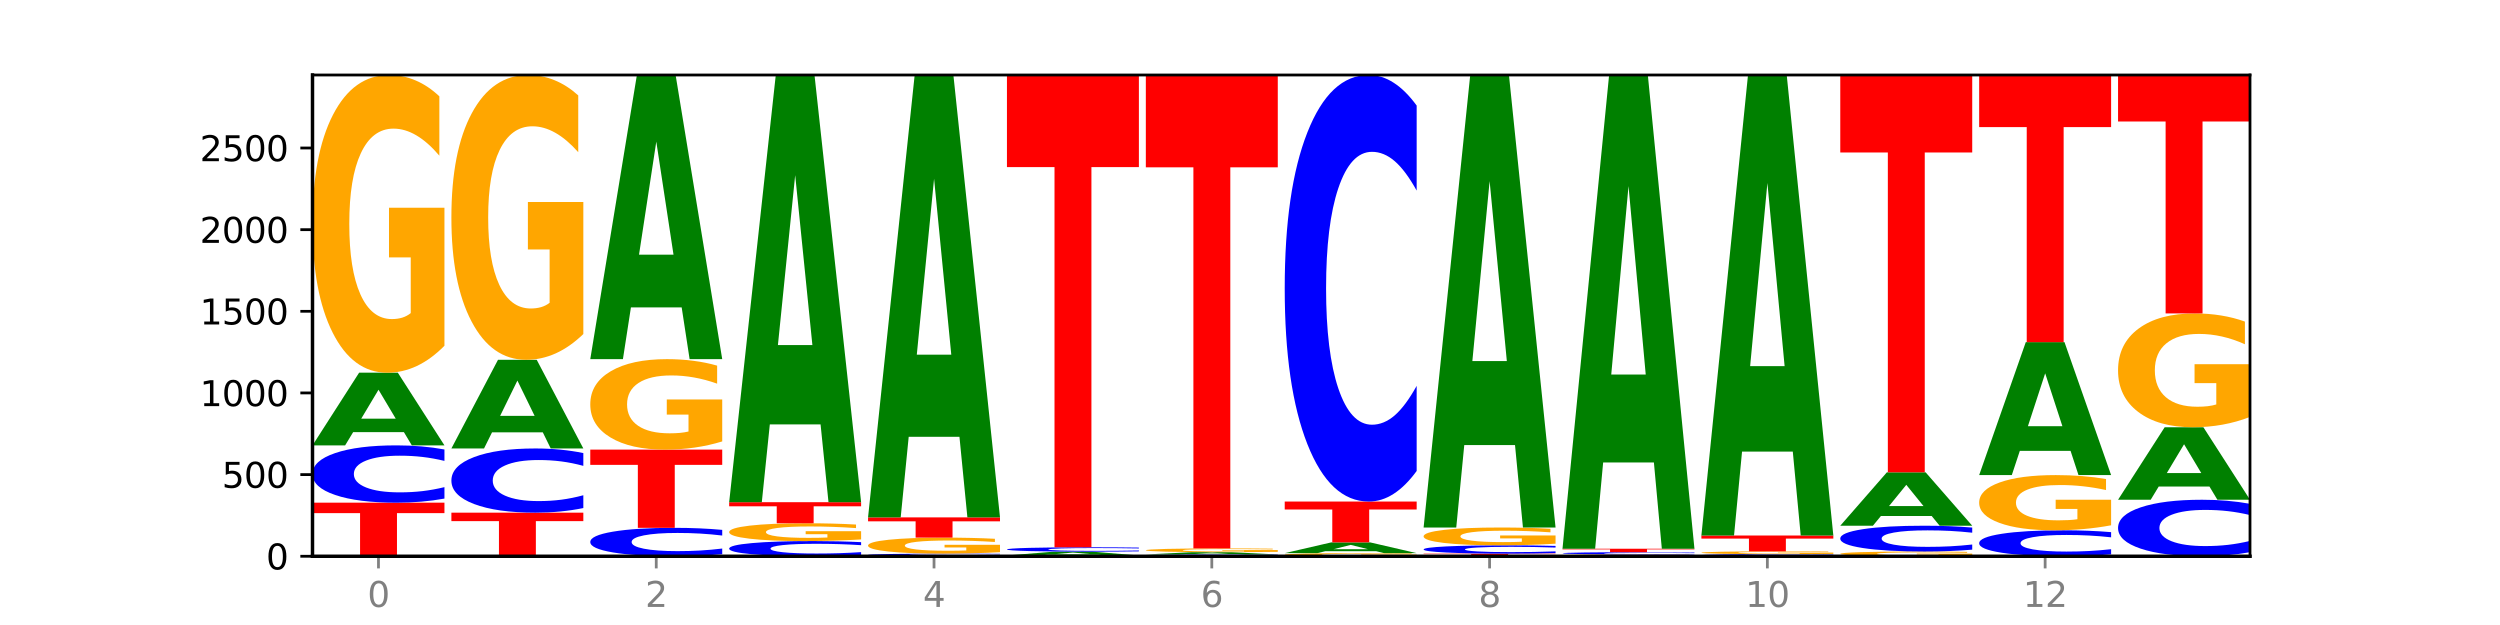
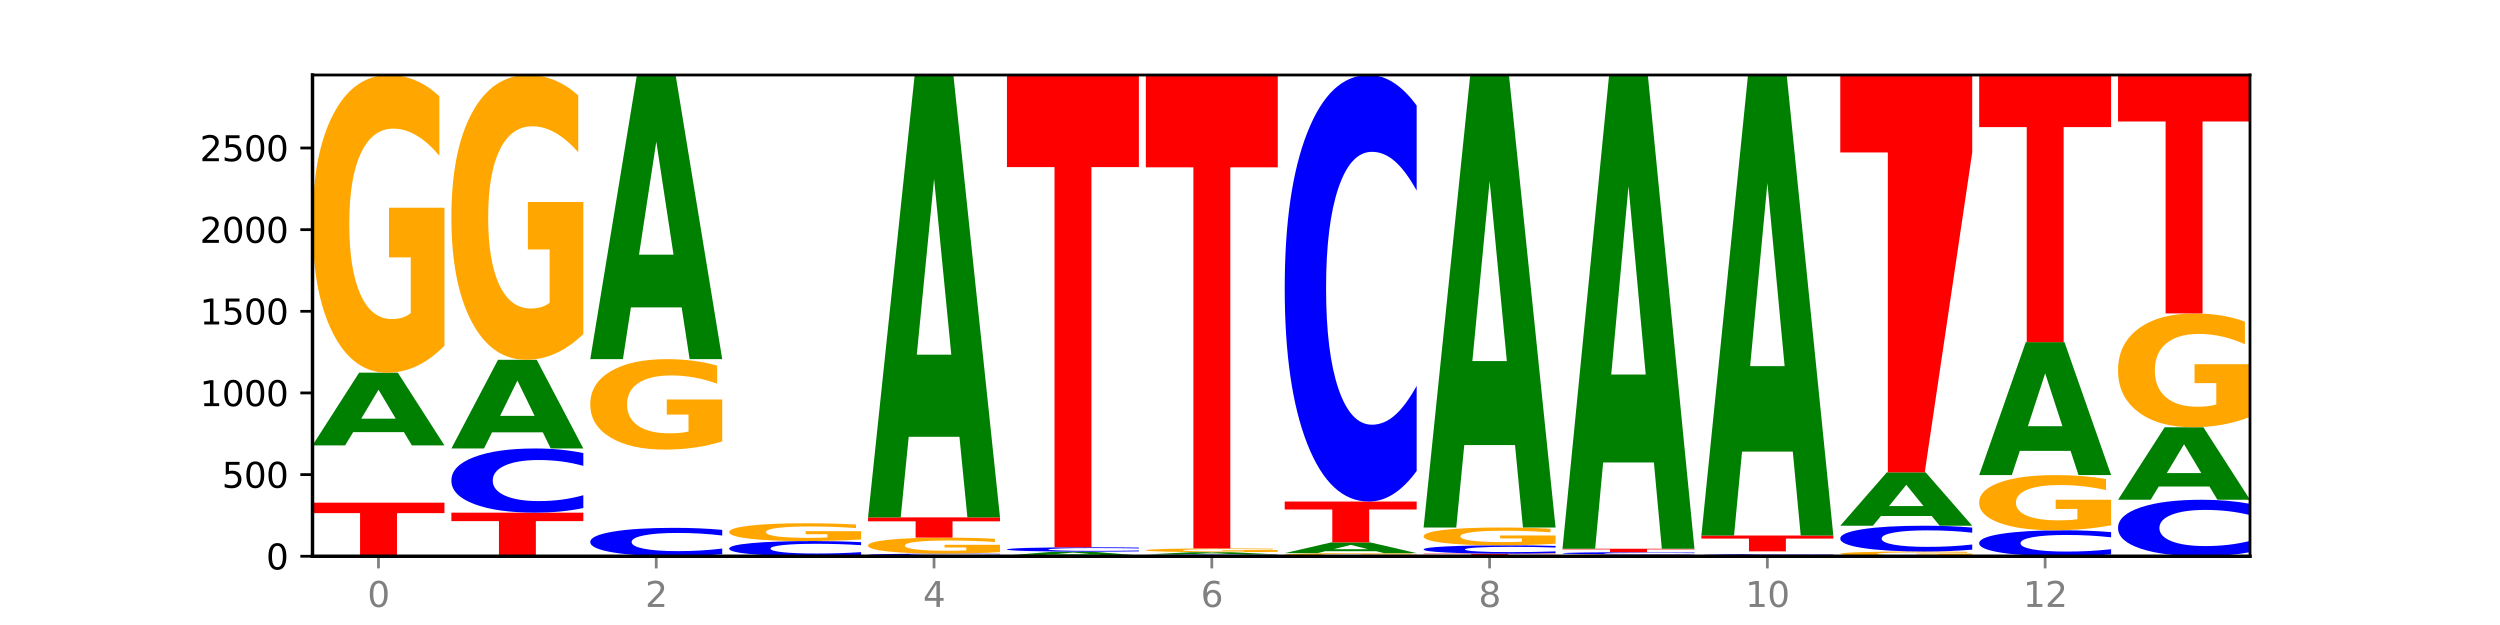
<svg xmlns="http://www.w3.org/2000/svg" xmlns:xlink="http://www.w3.org/1999/xlink" width="720pt" height="180pt" viewBox="0 0 720 180" version="1.1">
  <defs>
    <style type="text/css">*{stroke-linejoin: round; stroke-linecap: butt}</style>
  </defs>
  <g id="figure_1">
    <g id="patch_1">
      <path d="M 0 180  L 720 180  L 720 0  L 0 0  z " style="fill: #ffffff" />
    </g>
    <g id="axes_1">
      <g id="patch_2">
        <path d="M 90 160.2  L 648 160.2  L 648 21.6  L 90 21.6  z " style="fill: #ffffff" />
      </g>
      <g id="line2d_1">
        <path d="M 90 160.2  L 648 160.2  " clip-path="url(#pf0b3574b21)" style="fill: none; stroke: #000000; stroke-width: 0.5; stroke-linecap: square" />
      </g>
      <g id="patch_3">
        <path d="M 90 144.774  L 128 144.774  L 128 147.782  L 114.329 147.782  L 114.329 160.2  L 103.698 160.2  L 103.698 147.782  L 90 147.782  L 90 144.774  z " clip-path="url(#pf0b3574b21)" style="fill: #ff0000" />
      </g>
      <g id="patch_4">
-         <path d="M 128 143.591  Q 124.821 144.177 121.384 144.474  Q 117.947 144.774 114.204 144.774  Q 103.04 144.774 96.52 142.551  Q 90 140.327 90 136.525  Q 90 132.709 96.52 130.489  Q 103.04 128.266 114.204 128.266  Q 117.947 128.266 121.384 128.566  Q 124.821 128.863 128 129.449  L 128 132.74  Q 124.793 131.962 121.681 131.601  Q 118.569 131.24 115.132 131.24  Q 108.966 131.24 105.434 132.648  Q 101.91 134.053 101.91 136.525  Q 101.91 138.987 105.434 140.395  Q 108.966 141.8 115.132 141.8  Q 118.569 141.8 121.681 141.439  Q 124.793 141.074 128 140.297  L 128 143.591  z " clip-path="url(#pf0b3574b21)" style="fill: #0000ff" />
-       </g>
+         </g>
      <g id="patch_5">
        <path d="M 116.323 124.453  L 101.708 124.453  L 99.401 128.266  L 90 128.266  L 103.425 107.337  L 114.575 107.337  L 128 128.266  L 118.607 128.266  L 116.323 124.453  z M 104.039 120.569  L 113.969 120.569  L 109.012 112.244  L 104.039 120.569  z " clip-path="url(#pf0b3574b21)" style="fill: #008000" />
      </g>
      <g id="patch_6">
        <path d="M 128 99.58  Q 124.168 103.459 120.046 105.407  Q 115.924 107.337 111.529 107.337  Q 101.599 107.337 95.8 95.79  Q 90 84.243 90 64.495  Q 90 44.518 95.902 33.059  Q 101.812 21.6 112.091 21.6  Q 116.052 21.6 119.68 23.159  Q 123.316 24.699 126.535 27.746  L 126.535 44.836  Q 123.214 40.922 119.926 38.992  Q 116.639 37.044 113.335 37.044  Q 107.22 37.044 103.907 44.163  Q 100.594 51.265 100.594 64.495  Q 100.594 77.601 103.788 84.756  Q 106.982 91.894 112.858 91.894  Q 114.459 91.894 115.83 91.486  Q 117.201 91.061 118.291 90.176  L 118.291 74.13  L 112.032 74.13  L 112.032 59.837  L 128 59.837  L 128 99.58  z " clip-path="url(#pf0b3574b21)" style="fill: #ffa600" />
      </g>
      <g id="patch_7">
        <path d="M 130 147.643  L 168 147.643  L 168 150.092  L 154.329 150.092  L 154.329 160.2  L 143.698 160.2  L 143.698 150.092  L 130 150.092  L 130 147.643  z " clip-path="url(#pf0b3574b21)" style="fill: #ff0000" />
      </g>
      <g id="patch_8">
        <path d="M 168 146.318  Q 164.821 146.975 161.384 147.307  Q 157.947 147.643 154.204 147.643  Q 143.04 147.643 136.52 145.153  Q 130 142.664 130 138.407  Q 130 134.135 136.52 131.649  Q 143.04 129.16 154.204 129.16  Q 157.947 129.16 161.384 129.496  Q 164.821 129.828 168 130.484  L 168 134.169  Q 164.793 133.298 161.681 132.894  Q 158.569 132.489 155.132 132.489  Q 148.966 132.489 145.434 134.066  Q 141.91 135.639 141.91 138.407  Q 141.91 141.164 145.434 142.74  Q 148.966 144.313 155.132 144.313  Q 158.569 144.313 161.681 143.909  Q 164.793 143.5 168 142.63  L 168 146.318  z " clip-path="url(#pf0b3574b21)" style="fill: #0000ff" />
      </g>
      <g id="patch_9">
        <path d="M 156.323 124.507  L 141.708 124.507  L 139.401 129.16  L 130 129.16  L 143.425 103.622  L 154.575 103.622  L 168 129.16  L 158.607 129.16  L 156.323 124.507  z M 144.039 119.768  L 153.969 119.768  L 149.012 109.609  L 144.039 119.768  z " clip-path="url(#pf0b3574b21)" style="fill: #008000" />
      </g>
      <g id="patch_10">
        <path d="M 168 96.201  Q 164.168 99.911 160.046 101.775  Q 155.924 103.622 151.529 103.622  Q 141.599 103.622 135.8 92.575  Q 130 81.528 130 62.636  Q 130 43.524 135.902 32.562  Q 141.812 21.6 152.091 21.6  Q 156.052 21.6 159.68 23.091  Q 163.316 24.565 166.535 27.479  L 166.535 43.829  Q 163.214 40.085 159.926 38.238  Q 156.639 36.374 153.335 36.374  Q 147.22 36.374 143.907 43.186  Q 140.594 49.98 140.594 62.636  Q 140.594 75.174 143.788 82.019  Q 146.982 88.847 152.858 88.847  Q 154.459 88.847 155.83 88.458  Q 157.201 88.051 158.291 87.204  L 158.291 71.853  L 152.032 71.853  L 152.032 58.18  L 168 58.18  L 168 96.201  z " clip-path="url(#pf0b3574b21)" style="fill: #ffa600" />
      </g>
      <g id="patch_11">
        <path d="M 208 159.613  Q 204.821 159.904 201.384 160.051  Q 197.947 160.2 194.204 160.2  Q 183.04 160.2 176.52 159.098  Q 170 157.996 170 156.111  Q 170 154.219 176.52 153.119  Q 183.04 152.017 194.204 152.017  Q 197.947 152.017 201.384 152.165  Q 204.821 152.312 208 152.603  L 208 154.234  Q 204.793 153.849 201.681 153.67  Q 198.569 153.491 195.132 153.491  Q 188.966 153.491 185.434 154.189  Q 181.91 154.885 181.91 156.111  Q 181.91 157.331 185.434 158.029  Q 188.966 158.726 195.132 158.726  Q 198.569 158.726 201.681 158.547  Q 204.793 158.366 208 157.98  L 208 159.613  z " clip-path="url(#pf0b3574b21)" style="fill: #0000ff" />
      </g>
      <g id="patch_12">
-         <path d="M 170 129.489  L 208 129.489  L 208 133.882  L 194.329 133.882  L 194.329 152.017  L 183.698 152.017  L 183.698 133.882  L 170 133.882  L 170 129.489  z " clip-path="url(#pf0b3574b21)" style="fill: #ff0000" />
-       </g>
+         </g>
      <g id="patch_13">
        <path d="M 208 127.131  Q 204.168 128.31 200.046 128.902  Q 195.924 129.489 191.529 129.489  Q 181.599 129.489 175.8 125.98  Q 170 122.47 170 116.469  Q 170 110.398 175.902 106.916  Q 181.812 103.434 192.091 103.434  Q 196.052 103.434 199.68 103.907  Q 203.316 104.376 206.535 105.301  L 206.535 110.495  Q 203.214 109.306 199.926 108.719  Q 196.639 108.127 193.335 108.127  Q 187.22 108.127 183.907 110.291  Q 180.594 112.449 180.594 116.469  Q 180.594 120.452 183.788 122.627  Q 186.982 124.796 192.858 124.796  Q 194.459 124.796 195.83 124.672  Q 197.201 124.543 198.291 124.274  L 198.291 119.397  L 192.032 119.397  L 192.032 115.054  L 208 115.054  L 208 127.131  z " clip-path="url(#pf0b3574b21)" style="fill: #ffa600" />
      </g>
      <g id="patch_14">
        <path d="M 196.323 88.526  L 181.708 88.526  L 179.401 103.434  L 170 103.434  L 183.425 21.6  L 194.575 21.6  L 208 103.434  L 198.607 103.434  L 196.323 88.526  z M 184.039 73.338  L 193.969 73.338  L 189.012 40.787  L 184.039 73.338  z " clip-path="url(#pf0b3574b21)" style="fill: #008000" />
      </g>
      <g id="patch_15">
        <path d="M 248 159.886  Q 244.821 160.042 241.384 160.12  Q 237.947 160.2 234.204 160.2  Q 223.04 160.2 216.52 159.611  Q 210 159.022 210 158.014  Q 210 157.003 216.52 156.415  Q 223.04 155.826 234.204 155.826  Q 237.947 155.826 241.384 155.906  Q 244.821 155.984 248 156.14  L 248 157.012  Q 244.793 156.806 241.681 156.71  Q 238.569 156.614 235.132 156.614  Q 228.966 156.614 225.434 156.987  Q 221.91 157.359 221.91 158.014  Q 221.91 158.667 225.434 159.04  Q 228.966 159.412 235.132 159.412  Q 238.569 159.412 241.681 159.316  Q 244.793 159.22 248 159.014  L 248 159.886  z " clip-path="url(#pf0b3574b21)" style="fill: #0000ff" />
      </g>
      <g id="patch_16">
        <path d="M 248 155.362  Q 244.168 155.594 240.046 155.711  Q 235.924 155.826 231.529 155.826  Q 221.599 155.826 215.8 155.136  Q 210 154.445 210 153.265  Q 210 152.07 215.902 151.385  Q 221.812 150.7 232.091 150.7  Q 236.052 150.7 239.68 150.793  Q 243.316 150.885 246.535 151.067  L 246.535 152.089  Q 243.214 151.855 239.926 151.74  Q 236.639 151.623 233.335 151.623  Q 227.22 151.623 223.907 152.049  Q 220.594 152.474 220.594 153.265  Q 220.594 154.048 223.788 154.476  Q 226.982 154.903 232.858 154.903  Q 234.459 154.903 235.83 154.878  Q 237.201 154.853 238.291 154.8  L 238.291 153.841  L 232.032 153.841  L 232.032 152.986  L 248 152.986  L 248 155.362  z " clip-path="url(#pf0b3574b21)" style="fill: #ffa600" />
      </g>
      <g id="patch_17">
-         <path d="M 210 144.633  L 248 144.633  L 248 145.816  L 234.329 145.816  L 234.329 150.7  L 223.698 150.7  L 223.698 145.816  L 210 145.816  L 210 144.633  z " clip-path="url(#pf0b3574b21)" style="fill: #ff0000" />
-       </g>
+         </g>
      <g id="patch_18">
-         <path d="M 236.323 122.22  L 221.708 122.22  L 219.401 144.633  L 210 144.633  L 223.425 21.6  L 234.575 21.6  L 248 144.633  L 238.607 144.633  L 236.323 122.22  z M 224.039 99.385  L 233.969 99.385  L 229.012 50.447  L 224.039 99.385  z " clip-path="url(#pf0b3574b21)" style="fill: #008000" />
-       </g>
+         </g>
      <g id="patch_19">
        <path d="M 288 160.146  Q 284.821 160.173 281.384 160.186  Q 277.947 160.2 274.204 160.2  Q 263.04 160.2 256.52 160.099  Q 250 159.997 250 159.824  Q 250 159.65 256.52 159.549  Q 263.04 159.448 274.204 159.448  Q 277.947 159.448 281.384 159.461  Q 284.821 159.475 288 159.501  L 288 159.651  Q 284.793 159.616 281.681 159.6  Q 278.569 159.583 275.132 159.583  Q 268.966 159.583 265.434 159.647  Q 261.91 159.711 261.91 159.824  Q 261.91 159.936 265.434 160  Q 268.966 160.064 275.132 160.064  Q 278.569 160.064 281.681 160.048  Q 284.793 160.031 288 159.996  L 288 160.146  z " clip-path="url(#pf0b3574b21)" style="fill: #0000ff" />
      </g>
      <g id="patch_20">
        <path d="M 288 159.03  Q 284.168 159.239 280.046 159.344  Q 275.924 159.448 271.529 159.448  Q 261.599 159.448 255.8 158.827  Q 250 158.206 250 157.144  Q 250 156.07 255.902 155.454  Q 261.812 154.838 272.091 154.838  Q 276.052 154.838 279.68 154.922  Q 283.316 155.005 286.535 155.169  L 286.535 156.088  Q 283.214 155.877 279.926 155.773  Q 276.639 155.669 273.335 155.669  Q 267.22 155.669 263.907 156.051  Q 260.594 156.433 260.594 157.144  Q 260.594 157.849 263.788 158.234  Q 266.982 158.617 272.858 158.617  Q 274.459 158.617 275.83 158.595  Q 277.201 158.573 278.291 158.525  L 278.291 157.662  L 272.032 157.662  L 272.032 156.894  L 288 156.894  L 288 159.03  z " clip-path="url(#pf0b3574b21)" style="fill: #ffa600" />
      </g>
      <g id="patch_21">
        <path d="M 250 149.007  L 288 149.007  L 288 150.144  L 274.329 150.144  L 274.329 154.838  L 263.698 154.838  L 263.698 150.144  L 250 150.144  L 250 149.007  z " clip-path="url(#pf0b3574b21)" style="fill: #ff0000" />
      </g>
      <g id="patch_22">
        <path d="M 276.323 125.797  L 261.708 125.797  L 259.401 149.007  L 250 149.007  L 263.425 21.6  L 274.575 21.6  L 288 149.007  L 278.607 149.007  L 276.323 125.797  z M 264.039 102.151  L 273.969 102.151  L 269.012 51.472  L 264.039 102.151  z " clip-path="url(#pf0b3574b21)" style="fill: #008000" />
      </g>
      <g id="patch_23">
        <path d="M 328 160.179  Q 324.168 160.189 320.046 160.195  Q 315.924 160.2 311.529 160.2  Q 301.599 160.2 295.8 160.168  Q 290 160.137 290 160.082  Q 290 160.028 295.902 159.996  Q 301.812 159.965 312.091 159.965  Q 316.052 159.965 319.68 159.969  Q 323.316 159.973 326.535 159.982  L 326.535 160.029  Q 323.214 160.018 319.926 160.013  Q 316.639 160.007 313.335 160.007  Q 307.22 160.007 303.907 160.027  Q 300.594 160.046 300.594 160.082  Q 300.594 160.118 303.788 160.138  Q 306.982 160.158 312.858 160.158  Q 314.459 160.158 315.83 160.157  Q 317.201 160.155 318.291 160.153  L 318.291 160.109  L 312.032 160.109  L 312.032 160.07  L 328 160.07  L 328 160.179  z " clip-path="url(#pf0b3574b21)" style="fill: #ffa600" />
      </g>
      <g id="patch_24">
        <path d="M 316.323 159.768  L 301.708 159.768  L 299.401 159.965  L 290 159.965  L 303.425 158.883  L 314.575 158.883  L 328 159.965  L 318.607 159.965  L 316.323 159.768  z M 304.039 159.567  L 313.969 159.567  L 309.012 159.137  L 304.039 159.567  z " clip-path="url(#pf0b3574b21)" style="fill: #008000" />
      </g>
      <g id="patch_25">
        <path d="M 328 158.792  Q 324.821 158.837 321.384 158.86  Q 317.947 158.883 314.204 158.883  Q 303.04 158.883 296.52 158.712  Q 290 158.541 290 158.249  Q 290 157.955 296.52 157.784  Q 303.04 157.613 314.204 157.613  Q 317.947 157.613 321.384 157.636  Q 324.821 157.659 328 157.704  L 328 157.957  Q 324.793 157.898 321.681 157.87  Q 318.569 157.842 315.132 157.842  Q 308.966 157.842 305.434 157.95  Q 301.91 158.058 301.91 158.249  Q 301.91 158.438 305.434 158.546  Q 308.966 158.654 315.132 158.654  Q 318.569 158.654 321.681 158.627  Q 324.793 158.599 328 158.539  L 328 158.792  z " clip-path="url(#pf0b3574b21)" style="fill: #0000ff" />
      </g>
      <g id="patch_26">
        <path d="M 290 21.6  L 328 21.6  L 328 48.126  L 314.329 48.126  L 314.329 157.613  L 303.698 157.613  L 303.698 48.126  L 290 48.126  L 290 21.6  z " clip-path="url(#pf0b3574b21)" style="fill: #ff0000" />
      </g>
      <g id="patch_27">
        <path d="M 368 160.163  Q 364.821 160.181 361.384 160.191  Q 357.947 160.2 354.204 160.2  Q 343.04 160.2 336.52 160.13  Q 330 160.061 330 159.941  Q 330 159.822 336.52 159.752  Q 343.04 159.683 354.204 159.683  Q 357.947 159.683 361.384 159.692  Q 364.821 159.701 368 159.72  L 368 159.823  Q 364.793 159.799 361.681 159.787  Q 358.569 159.776 355.132 159.776  Q 348.966 159.776 345.434 159.82  Q 341.91 159.864 341.91 159.941  Q 341.91 160.019 345.434 160.063  Q 348.966 160.107 355.132 160.107  Q 358.569 160.107 361.681 160.095  Q 364.793 160.084 368 160.06  L 368 160.163  z " clip-path="url(#pf0b3574b21)" style="fill: #0000ff" />
      </g>
      <g id="patch_28">
        <path d="M 356.323 159.563  L 341.708 159.563  L 339.401 159.683  L 330 159.683  L 343.425 159.024  L 354.575 159.024  L 368 159.683  L 358.607 159.683  L 356.323 159.563  z M 344.039 159.441  L 353.969 159.441  L 349.012 159.179  L 344.039 159.441  z " clip-path="url(#pf0b3574b21)" style="fill: #008000" />
      </g>
      <g id="patch_29">
        <path d="M 368 158.926  Q 364.168 158.975 360.046 159  Q 355.924 159.024 351.529 159.024  Q 341.599 159.024 335.8 158.879  Q 330 158.733 330 158.484  Q 330 158.232 335.902 158.087  Q 341.812 157.943 352.091 157.943  Q 356.052 157.943 359.68 157.962  Q 363.316 157.982 366.535 158.02  L 366.535 158.236  Q 363.214 158.186 359.926 158.162  Q 356.639 158.137 353.335 158.137  Q 347.22 158.137 343.907 158.227  Q 340.594 158.317 340.594 158.484  Q 340.594 158.649 343.788 158.739  Q 346.982 158.829 352.858 158.829  Q 354.459 158.829 355.83 158.824  Q 357.201 158.819 358.291 158.808  L 358.291 158.605  L 352.032 158.605  L 352.032 158.425  L 368 158.425  L 368 158.926  z " clip-path="url(#pf0b3574b21)" style="fill: #ffa600" />
      </g>
      <g id="patch_30">
        <path d="M 330 21.6  L 368 21.6  L 368 48.191  L 354.329 48.191  L 354.329 157.943  L 343.698 157.943  L 343.698 48.191  L 330 48.191  L 330 21.6  z " clip-path="url(#pf0b3574b21)" style="fill: #ff0000" />
      </g>
      <g id="patch_31">
        <path d="M 408 160.119  Q 404.168 160.16 400.046 160.18  Q 395.924 160.2 391.529 160.2  Q 381.599 160.2 375.8 160.08  Q 370 159.959 370 159.753  Q 370 159.545 375.902 159.426  Q 381.812 159.306 392.091 159.306  Q 396.052 159.306 399.68 159.323  Q 403.316 159.339 406.535 159.37  L 406.535 159.549  Q 403.214 159.508 399.926 159.488  Q 396.639 159.467 393.335 159.467  Q 387.22 159.467 383.907 159.542  Q 380.594 159.616 380.594 159.753  Q 380.594 159.89 383.788 159.965  Q 386.982 160.039 392.858 160.039  Q 394.459 160.039 395.83 160.035  Q 397.201 160.03 398.291 160.021  L 398.291 159.854  L 392.032 159.854  L 392.032 159.705  L 408 159.705  L 408 160.119  z " clip-path="url(#pf0b3574b21)" style="fill: #ffa600" />
      </g>
      <g id="patch_32">
        <path d="M 396.323 158.741  L 381.708 158.741  L 379.401 159.306  L 370 159.306  L 383.425 156.202  L 394.575 156.202  L 408 159.306  L 398.607 159.306  L 396.323 158.741  z M 384.039 158.165  L 393.969 158.165  L 389.012 156.93  L 384.039 158.165  z " clip-path="url(#pf0b3574b21)" style="fill: #008000" />
      </g>
      <g id="patch_33">
        <path d="M 370 144.445  L 408 144.445  L 408 146.738  L 394.329 146.738  L 394.329 156.202  L 383.698 156.202  L 383.698 146.738  L 370 146.738  L 370 144.445  z " clip-path="url(#pf0b3574b21)" style="fill: #ff0000" />
      </g>
      <g id="patch_34">
        <path d="M 408 135.639  Q 404.821 140.004 401.384 142.212  Q 397.947 144.445 394.204 144.445  Q 383.04 144.445 376.52 127.9  Q 370 111.355 370 83.06  Q 370 54.665 376.52 38.145  Q 383.04 21.6 394.204 21.6  Q 397.947 21.6 401.384 23.833  Q 404.821 26.041 408 30.405  L 408 54.893  Q 404.793 49.107 401.681 46.418  Q 398.569 43.728 395.132 43.728  Q 388.966 43.728 385.434 54.208  Q 381.91 64.663 381.91 83.06  Q 381.91 101.382 385.434 111.862  Q 388.966 122.317 395.132 122.317  Q 398.569 122.317 401.681 119.627  Q 404.793 116.912 408 111.126  L 408 135.639  z " clip-path="url(#pf0b3574b21)" style="fill: #0000ff" />
      </g>
      <g id="patch_35">
        <path d="M 410 159.448  L 448 159.448  L 448 159.594  L 434.329 159.594  L 434.329 160.2  L 423.698 160.2  L 423.698 159.594  L 410 159.594  L 410 159.448  z " clip-path="url(#pf0b3574b21)" style="fill: #ff0000" />
      </g>
      <g id="patch_36">
        <path d="M 448 159.276  Q 444.821 159.361 441.384 159.404  Q 437.947 159.448 434.204 159.448  Q 423.04 159.448 416.52 159.124  Q 410 158.801 410 158.249  Q 410 157.695 416.52 157.372  Q 423.04 157.049 434.204 157.049  Q 437.947 157.049 441.384 157.093  Q 444.821 157.136 448 157.221  L 448 157.699  Q 444.793 157.586 441.681 157.534  Q 438.569 157.481 435.132 157.481  Q 428.966 157.481 425.434 157.686  Q 421.91 157.89 421.91 158.249  Q 421.91 158.607 425.434 158.811  Q 428.966 159.015 435.132 159.015  Q 438.569 159.015 441.681 158.963  Q 444.793 158.91 448 158.797  L 448 159.276  z " clip-path="url(#pf0b3574b21)" style="fill: #0000ff" />
      </g>
      <g id="patch_37">
        <path d="M 448 156.585  Q 444.168 156.817 440.046 156.934  Q 435.924 157.049 431.529 157.049  Q 421.599 157.049 415.8 156.358  Q 410 155.668 410 154.487  Q 410 153.293 415.902 152.608  Q 421.812 151.923 432.091 151.923  Q 436.052 151.923 439.68 152.016  Q 443.316 152.108 446.535 152.29  L 446.535 153.312  Q 443.214 153.078 439.926 152.962  Q 436.639 152.846 433.335 152.846  Q 427.22 152.846 423.907 153.272  Q 420.594 153.696 420.594 154.487  Q 420.594 155.271 423.788 155.699  Q 426.982 156.126 432.858 156.126  Q 434.459 156.126 435.83 156.101  Q 437.201 156.076 438.291 156.023  L 438.291 155.063  L 432.032 155.063  L 432.032 154.209  L 448 154.209  L 448 156.585  z " clip-path="url(#pf0b3574b21)" style="fill: #ffa600" />
      </g>
      <g id="patch_38">
        <path d="M 436.323 128.182  L 421.708 128.182  L 419.401 151.923  L 410 151.923  L 423.425 21.6  L 434.575 21.6  L 448 151.923  L 438.607 151.923  L 436.323 128.182  z M 424.039 103.994  L 433.969 103.994  L 429.012 52.156  L 424.039 103.994  z " clip-path="url(#pf0b3574b21)" style="fill: #008000" />
      </g>
      <g id="patch_39">
        <path d="M 488 160.153  Q 484.168 160.177 480.046 160.188  Q 475.924 160.2 471.529 160.2  Q 461.599 160.2 455.8 160.13  Q 450 160.061 450 159.941  Q 450 159.821 455.902 159.752  Q 461.812 159.683 472.091 159.683  Q 476.052 159.683 479.68 159.692  Q 483.316 159.701 486.535 159.72  L 486.535 159.823  Q 483.214 159.799 479.926 159.788  Q 476.639 159.776 473.335 159.776  Q 467.22 159.776 463.907 159.819  Q 460.594 159.862 460.594 159.941  Q 460.594 160.021 463.788 160.064  Q 466.982 160.107 472.858 160.107  Q 474.459 160.107 475.83 160.104  Q 477.201 160.102 478.291 160.096  L 478.291 160  L 472.032 160  L 472.032 159.913  L 488 159.913  L 488 160.153  z " clip-path="url(#pf0b3574b21)" style="fill: #ffa600" />
      </g>
      <g id="patch_40">
        <path d="M 488 159.635  Q 484.821 159.659 481.384 159.671  Q 477.947 159.683 474.204 159.683  Q 463.04 159.683 456.52 159.594  Q 450 159.505 450 159.354  Q 450 159.201 456.52 159.113  Q 463.04 159.024 474.204 159.024  Q 477.947 159.024 481.384 159.036  Q 484.821 159.048 488 159.071  L 488 159.203  Q 484.793 159.172 481.681 159.157  Q 478.569 159.143 475.132 159.143  Q 468.966 159.143 465.434 159.199  Q 461.91 159.255 461.91 159.354  Q 461.91 159.452 465.434 159.508  Q 468.966 159.564 475.132 159.564  Q 478.569 159.564 481.681 159.55  Q 484.793 159.535 488 159.504  L 488 159.635  z " clip-path="url(#pf0b3574b21)" style="fill: #0000ff" />
      </g>
      <g id="patch_41">
        <path d="M 450 158.037  L 488 158.037  L 488 158.229  L 474.329 158.229  L 474.329 159.024  L 463.698 159.024  L 463.698 158.229  L 450 158.229  L 450 158.037  z " clip-path="url(#pf0b3574b21)" style="fill: #ff0000" />
      </g>
      <g id="patch_42">
        <path d="M 476.323 133.182  L 461.708 133.182  L 459.401 158.037  L 450 158.037  L 463.425 21.6  L 474.575 21.6  L 488 158.037  L 478.607 158.037  L 476.323 133.182  z M 464.039 107.86  L 473.969 107.86  L 469.012 53.589  L 464.039 107.86  z " clip-path="url(#pf0b3574b21)" style="fill: #008000" />
      </g>
      <g id="patch_43">
        <path d="M 528 160.156  Q 524.821 160.178 521.384 160.189  Q 517.947 160.2 514.204 160.2  Q 503.04 160.2 496.52 160.118  Q 490 160.035 490 159.894  Q 490 159.753 496.52 159.671  Q 503.04 159.589 514.204 159.589  Q 517.947 159.589 521.384 159.6  Q 524.821 159.611 528 159.632  L 528 159.754  Q 524.793 159.726 521.681 159.712  Q 518.569 159.699 515.132 159.699  Q 508.966 159.699 505.434 159.751  Q 501.91 159.803 501.91 159.894  Q 501.91 159.986 505.434 160.038  Q 508.966 160.09 515.132 160.09  Q 518.569 160.09 521.681 160.076  Q 524.793 160.063 528 160.034  L 528 160.156  z " clip-path="url(#pf0b3574b21)" style="fill: #0000ff" />
      </g>
      <g id="patch_44">
-         <path d="M 528 159.516  Q 524.168 159.552 520.046 159.571  Q 515.924 159.589 511.529 159.589  Q 501.599 159.589 495.8 159.481  Q 490 159.373 490 159.189  Q 490 159.003 495.902 158.896  Q 501.812 158.789 512.091 158.789  Q 516.052 158.789 519.68 158.804  Q 523.316 158.818 526.535 158.846  L 526.535 159.006  Q 523.214 158.969 519.926 158.951  Q 516.639 158.933 513.335 158.933  Q 507.22 158.933 503.907 158.999  Q 500.594 159.066 500.594 159.189  Q 500.594 159.311 503.788 159.378  Q 506.982 159.445 512.858 159.445  Q 514.459 159.445 515.83 159.441  Q 517.201 159.437 518.291 159.429  L 518.291 159.279  L 512.032 159.279  L 512.032 159.146  L 528 159.146  L 528 159.516  z " clip-path="url(#pf0b3574b21)" style="fill: #ffa600" />
-       </g>
+         </g>
      <g id="patch_45">
        <path d="M 490 154.227  L 528 154.227  L 528 155.117  L 514.329 155.117  L 514.329 158.789  L 503.698 158.789  L 503.698 155.117  L 490 155.117  L 490 154.227  z " clip-path="url(#pf0b3574b21)" style="fill: #ff0000" />
      </g>
      <g id="patch_46">
        <path d="M 516.323 130.067  L 501.708 130.067  L 499.401 154.227  L 490 154.227  L 503.425 21.6  L 514.575 21.6  L 528 154.227  L 518.607 154.227  L 516.323 130.067  z M 504.039 105.451  L 513.969 105.451  L 509.012 52.696  L 504.039 105.451  z " clip-path="url(#pf0b3574b21)" style="fill: #008000" />
      </g>
      <g id="patch_47">
        <path d="M 568 160.077  Q 564.168 160.138 560.046 160.169  Q 555.924 160.2 551.529 160.2  Q 541.599 160.2 535.8 160.016  Q 530 159.833 530 159.518  Q 530 159.201 535.902 159.018  Q 541.812 158.836 552.091 158.836  Q 556.052 158.836 559.68 158.861  Q 563.316 158.885 566.535 158.934  L 566.535 159.206  Q 563.214 159.143 559.926 159.113  Q 556.639 159.082 553.335 159.082  Q 547.22 159.082 543.907 159.195  Q 540.594 159.308 540.594 159.518  Q 540.594 159.727 543.788 159.841  Q 546.982 159.954 552.858 159.954  Q 554.459 159.954 555.83 159.948  Q 557.201 159.941 558.291 159.927  L 558.291 159.672  L 552.032 159.672  L 552.032 159.444  L 568 159.444  L 568 160.077  z " clip-path="url(#pf0b3574b21)" style="fill: #ffa600" />
      </g>
      <g id="patch_48">
        <path d="M 568 158.303  Q 564.821 158.567 561.384 158.701  Q 557.947 158.836 554.204 158.836  Q 543.04 158.836 536.52 157.835  Q 530 156.834 530 155.123  Q 530 153.405 536.52 152.406  Q 543.04 151.405 554.204 151.405  Q 557.947 151.405 561.384 151.54  Q 564.821 151.674 568 151.938  L 568 153.419  Q 564.793 153.069 561.681 152.906  Q 558.569 152.744 555.132 152.744  Q 548.966 152.744 545.434 153.378  Q 541.91 154.01 541.91 155.123  Q 541.91 156.231 545.434 156.865  Q 548.966 157.498 555.132 157.498  Q 558.569 157.498 561.681 157.335  Q 564.793 157.171 568 156.821  L 568 158.303  z " clip-path="url(#pf0b3574b21)" style="fill: #0000ff" />
      </g>
      <g id="patch_49">
        <path d="M 556.323 148.604  L 541.708 148.604  L 539.401 151.405  L 530 151.405  L 543.425 136.026  L 554.575 136.026  L 568 151.405  L 558.607 151.405  L 556.323 148.604  z M 544.039 145.749  L 553.969 145.749  L 549.012 139.632  L 544.039 145.749  z " clip-path="url(#pf0b3574b21)" style="fill: #008000" />
      </g>
      <g id="patch_50">
-         <path d="M 530 21.6  L 568 21.6  L 568 43.916  L 554.329 43.916  L 554.329 136.026  L 543.698 136.026  L 543.698 43.916  L 530 43.916  L 530 21.6  z " clip-path="url(#pf0b3574b21)" style="fill: #ff0000" />
+         <path d="M 530 21.6  L 568 21.6  L 568 43.916  L 554.329 136.026  L 543.698 136.026  L 543.698 43.916  L 530 43.916  L 530 21.6  z " clip-path="url(#pf0b3574b21)" style="fill: #ff0000" />
      </g>
      <g id="patch_51">
        <path d="M 608 159.664  Q 604.821 159.93 601.384 160.064  Q 597.947 160.2 594.204 160.2  Q 583.04 160.2 576.52 159.193  Q 570 158.186 570 156.463  Q 570 154.735 576.52 153.729  Q 583.04 152.722 594.204 152.722  Q 597.947 152.722 601.384 152.858  Q 604.821 152.992 608 153.258  L 608 154.749  Q 604.793 154.397 601.681 154.233  Q 598.569 154.069 595.132 154.069  Q 588.966 154.069 585.434 154.707  Q 581.91 155.343 581.91 156.463  Q 581.91 157.579 585.434 158.217  Q 588.966 158.853 595.132 158.853  Q 598.569 158.853 601.681 158.689  Q 604.793 158.524 608 158.172  L 608 159.664  z " clip-path="url(#pf0b3574b21)" style="fill: #0000ff" />
      </g>
      <g id="patch_52">
        <path d="M 608 151.284  Q 604.168 152.003 600.046 152.364  Q 595.924 152.722 591.529 152.722  Q 581.599 152.722 575.8 150.581  Q 570 148.44 570 144.779  Q 570 141.075 575.902 138.95  Q 581.812 136.826 592.091 136.826  Q 596.052 136.826 599.68 137.115  Q 603.316 137.4 606.535 137.965  L 606.535 141.134  Q 603.214 140.408 599.926 140.05  Q 596.639 139.689 593.335 139.689  Q 587.22 139.689 583.907 141.009  Q 580.594 142.326 580.594 144.779  Q 580.594 147.209 583.788 148.535  Q 586.982 149.859 592.858 149.859  Q 594.459 149.859 595.83 149.783  Q 597.201 149.704 598.291 149.54  L 598.291 146.565  L 592.032 146.565  L 592.032 143.915  L 608 143.915  L 608 151.284  z " clip-path="url(#pf0b3574b21)" style="fill: #ffa600" />
      </g>
      <g id="patch_53">
        <path d="M 596.323 129.852  L 581.708 129.852  L 579.401 136.826  L 570 136.826  L 583.425 98.543  L 594.575 98.543  L 608 136.826  L 598.607 136.826  L 596.323 129.852  z M 584.039 122.746  L 593.969 122.746  L 589.012 107.518  L 584.039 122.746  z " clip-path="url(#pf0b3574b21)" style="fill: #008000" />
      </g>
      <g id="patch_54">
        <path d="M 570 21.6  L 608 21.6  L 608 36.606  L 594.329 36.606  L 594.329 98.543  L 583.698 98.543  L 583.698 36.606  L 570 36.606  L 570 21.6  z " clip-path="url(#pf0b3574b21)" style="fill: #ff0000" />
      </g>
      <g id="patch_55">
        <path d="M 648 159.034  Q 644.821 159.612 641.384 159.904  Q 637.947 160.2 634.204 160.2  Q 623.04 160.2 616.52 158.008  Q 610 155.817 610 152.069  Q 610 148.307 616.52 146.119  Q 623.04 143.927 634.204 143.927  Q 637.947 143.927 641.384 144.223  Q 644.821 144.516 648 145.094  L 648 148.338  Q 644.793 147.571 641.681 147.215  Q 638.569 146.858 635.132 146.858  Q 628.966 146.858 625.434 148.247  Q 621.91 149.632 621.91 152.069  Q 621.91 154.496 625.434 155.884  Q 628.966 157.269 635.132 157.269  Q 638.569 157.269 641.681 156.913  Q 644.793 156.553 648 155.786  L 648 159.034  z " clip-path="url(#pf0b3574b21)" style="fill: #0000ff" />
      </g>
      <g id="patch_56">
        <path d="M 636.323 140.123  L 621.708 140.123  L 619.401 143.927  L 610 143.927  L 623.425 123.046  L 634.575 123.046  L 648 143.927  L 638.607 143.927  L 636.323 140.123  z M 624.039 136.248  L 633.969 136.248  L 629.012 127.942  L 624.039 136.248  z " clip-path="url(#pf0b3574b21)" style="fill: #008000" />
      </g>
      <g id="patch_57">
        <path d="M 648 120.08  Q 644.168 121.563 640.046 122.308  Q 635.924 123.046 631.529 123.046  Q 621.599 123.046 615.8 118.631  Q 610 114.216 610 106.666  Q 610 99.027 615.902 94.646  Q 621.812 90.265 632.091 90.265  Q 636.052 90.265 639.68 90.861  Q 643.316 91.45 646.535 92.615  L 646.535 99.149  Q 643.214 97.653 639.926 96.915  Q 636.639 96.17 633.335 96.17  Q 627.22 96.17 623.907 98.892  Q 620.594 101.607 620.594 106.666  Q 620.594 111.676 623.788 114.412  Q 626.982 117.141 632.858 117.141  Q 634.459 117.141 635.83 116.985  Q 637.201 116.823 638.291 116.484  L 638.291 110.349  L 632.032 110.349  L 632.032 104.885  L 648 104.885  L 648 120.08  z " clip-path="url(#pf0b3574b21)" style="fill: #ffa600" />
      </g>
      <g id="patch_58">
        <path d="M 610 21.6  L 648 21.6  L 648 34.992  L 634.329 34.992  L 634.329 90.265  L 623.698 90.265  L 623.698 34.992  L 610 34.992  L 610 21.6  z " clip-path="url(#pf0b3574b21)" style="fill: #ff0000" />
      </g>
      <g id="matplotlib.axis_1">
        <g id="xtick_1">
          <g id="line2d_2">
            <defs>
              <path id="m1f87271687" d="M 0 0  L 0 3.5  " style="stroke: #808080; stroke-width: 0.8" />
            </defs>
            <g>
              <use xlink:href="#m1f87271687" x="109" y="160.2" style="fill: #808080; stroke: #808080; stroke-width: 0.8" />
            </g>
          </g>
          <g id="text_1">
            <g style="fill: #808080" transform="translate(105.819 174.798) scale(0.1 -0.1)">
              <defs>
                <path id="DejaVuSans-30" d="M 2034 4250  Q 1547 4250 1301 3770  Q 1056 3291 1056 2328  Q 1056 1369 1301 889  Q 1547 409 2034 409  Q 2525 409 2770 889  Q 3016 1369 3016 2328  Q 3016 3291 2770 3770  Q 2525 4250 2034 4250  z M 2034 4750  Q 2819 4750 3233 4129  Q 3647 3509 3647 2328  Q 3647 1150 3233 529  Q 2819 -91 2034 -91  Q 1250 -91 836 529  Q 422 1150 422 2328  Q 422 3509 836 4129  Q 1250 4750 2034 4750  z " transform="scale(0.016)" />
              </defs>
              <use xlink:href="#DejaVuSans-30" />
            </g>
          </g>
        </g>
        <g id="xtick_2">
          <g id="line2d_3">
            <g>
              <use xlink:href="#m1f87271687" x="189" y="160.2" style="fill: #808080; stroke: #808080; stroke-width: 0.8" />
            </g>
          </g>
          <g id="text_2">
            <g style="fill: #808080" transform="translate(185.819 174.798) scale(0.1 -0.1)">
              <defs>
                <path id="DejaVuSans-32" d="M 1228 531  L 3431 531  L 3431 0  L 469 0  L 469 531  Q 828 903 1448 1529  Q 2069 2156 2228 2338  Q 2531 2678 2651 2914  Q 2772 3150 2772 3378  Q 2772 3750 2511 3984  Q 2250 4219 1831 4219  Q 1534 4219 1204 4116  Q 875 4013 500 3803  L 500 4441  Q 881 4594 1212 4672  Q 1544 4750 1819 4750  Q 2544 4750 2975 4387  Q 3406 4025 3406 3419  Q 3406 3131 3298 2873  Q 3191 2616 2906 2266  Q 2828 2175 2409 1742  Q 1991 1309 1228 531  z " transform="scale(0.016)" />
              </defs>
              <use xlink:href="#DejaVuSans-32" />
            </g>
          </g>
        </g>
        <g id="xtick_3">
          <g id="line2d_4">
            <g>
              <use xlink:href="#m1f87271687" x="269" y="160.2" style="fill: #808080; stroke: #808080; stroke-width: 0.8" />
            </g>
          </g>
          <g id="text_3">
            <g style="fill: #808080" transform="translate(265.819 174.798) scale(0.1 -0.1)">
              <defs>
                <path id="DejaVuSans-34" d="M 2419 4116  L 825 1625  L 2419 1625  L 2419 4116  z M 2253 4666  L 3047 4666  L 3047 1625  L 3713 1625  L 3713 1100  L 3047 1100  L 3047 0  L 2419 0  L 2419 1100  L 313 1100  L 313 1709  L 2253 4666  z " transform="scale(0.016)" />
              </defs>
              <use xlink:href="#DejaVuSans-34" />
            </g>
          </g>
        </g>
        <g id="xtick_4">
          <g id="line2d_5">
            <g>
              <use xlink:href="#m1f87271687" x="349" y="160.2" style="fill: #808080; stroke: #808080; stroke-width: 0.8" />
            </g>
          </g>
          <g id="text_4">
            <g style="fill: #808080" transform="translate(345.819 174.798) scale(0.1 -0.1)">
              <defs>
                <path id="DejaVuSans-36" d="M 2113 2584  Q 1688 2584 1439 2293  Q 1191 2003 1191 1497  Q 1191 994 1439 701  Q 1688 409 2113 409  Q 2538 409 2786 701  Q 3034 994 3034 1497  Q 3034 2003 2786 2293  Q 2538 2584 2113 2584  z M 3366 4563  L 3366 3988  Q 3128 4100 2886 4159  Q 2644 4219 2406 4219  Q 1781 4219 1451 3797  Q 1122 3375 1075 2522  Q 1259 2794 1537 2939  Q 1816 3084 2150 3084  Q 2853 3084 3261 2657  Q 3669 2231 3669 1497  Q 3669 778 3244 343  Q 2819 -91 2113 -91  Q 1303 -91 875 529  Q 447 1150 447 2328  Q 447 3434 972 4092  Q 1497 4750 2381 4750  Q 2619 4750 2861 4703  Q 3103 4656 3366 4563  z " transform="scale(0.016)" />
              </defs>
              <use xlink:href="#DejaVuSans-36" />
            </g>
          </g>
        </g>
        <g id="xtick_5">
          <g id="line2d_6">
            <g>
              <use xlink:href="#m1f87271687" x="429" y="160.2" style="fill: #808080; stroke: #808080; stroke-width: 0.8" />
            </g>
          </g>
          <g id="text_5">
            <g style="fill: #808080" transform="translate(425.819 174.798) scale(0.1 -0.1)">
              <defs>
                <path id="DejaVuSans-38" d="M 2034 2216  Q 1584 2216 1326 1975  Q 1069 1734 1069 1313  Q 1069 891 1326 650  Q 1584 409 2034 409  Q 2484 409 2743 651  Q 3003 894 3003 1313  Q 3003 1734 2745 1975  Q 2488 2216 2034 2216  z M 1403 2484  Q 997 2584 770 2862  Q 544 3141 544 3541  Q 544 4100 942 4425  Q 1341 4750 2034 4750  Q 2731 4750 3128 4425  Q 3525 4100 3525 3541  Q 3525 3141 3298 2862  Q 3072 2584 2669 2484  Q 3125 2378 3379 2068  Q 3634 1759 3634 1313  Q 3634 634 3220 271  Q 2806 -91 2034 -91  Q 1263 -91 848 271  Q 434 634 434 1313  Q 434 1759 690 2068  Q 947 2378 1403 2484  z M 1172 3481  Q 1172 3119 1398 2916  Q 1625 2713 2034 2713  Q 2441 2713 2670 2916  Q 2900 3119 2900 3481  Q 2900 3844 2670 4047  Q 2441 4250 2034 4250  Q 1625 4250 1398 4047  Q 1172 3844 1172 3481  z " transform="scale(0.016)" />
              </defs>
              <use xlink:href="#DejaVuSans-38" />
            </g>
          </g>
        </g>
        <g id="xtick_6">
          <g id="line2d_7">
            <g>
              <use xlink:href="#m1f87271687" x="509" y="160.2" style="fill: #808080; stroke: #808080; stroke-width: 0.8" />
            </g>
          </g>
          <g id="text_6">
            <g style="fill: #808080" transform="translate(502.637 174.798) scale(0.1 -0.1)">
              <defs>
                <path id="DejaVuSans-31" d="M 794 531  L 1825 531  L 1825 4091  L 703 3866  L 703 4441  L 1819 4666  L 2450 4666  L 2450 531  L 3481 531  L 3481 0  L 794 0  L 794 531  z " transform="scale(0.016)" />
              </defs>
              <use xlink:href="#DejaVuSans-31" />
              <use xlink:href="#DejaVuSans-30" x="63.623" />
            </g>
          </g>
        </g>
        <g id="xtick_7">
          <g id="line2d_8">
            <g>
              <use xlink:href="#m1f87271687" x="589" y="160.2" style="fill: #808080; stroke: #808080; stroke-width: 0.8" />
            </g>
          </g>
          <g id="text_7">
            <g style="fill: #808080" transform="translate(582.638 174.798) scale(0.1 -0.1)">
              <use xlink:href="#DejaVuSans-31" />
              <use xlink:href="#DejaVuSans-32" x="63.623" />
            </g>
          </g>
        </g>
      </g>
      <g id="matplotlib.axis_2">
        <g id="ytick_1">
          <g id="line2d_9">
            <defs>
              <path id="mc17e20eee5" d="M 0 0  L -3.5 0  " style="stroke: #000000; stroke-width: 0.8" />
            </defs>
            <g>
              <use xlink:href="#mc17e20eee5" x="90" y="160.2" style="stroke: #000000; stroke-width: 0.8" />
            </g>
          </g>
          <g id="text_8">
            <g transform="translate(76.638 163.999) scale(0.1 -0.1)">
              <use xlink:href="#DejaVuSans-30" />
            </g>
          </g>
        </g>
        <g id="ytick_2">
          <g id="line2d_10">
            <g>
              <use xlink:href="#mc17e20eee5" x="90" y="136.685" style="stroke: #000000; stroke-width: 0.8" />
            </g>
          </g>
          <g id="text_9">
            <g transform="translate(63.913 140.484) scale(0.1 -0.1)">
              <defs>
                <path id="DejaVuSans-35" d="M 691 4666  L 3169 4666  L 3169 4134  L 1269 4134  L 1269 2991  Q 1406 3038 1543 3061  Q 1681 3084 1819 3084  Q 2600 3084 3056 2656  Q 3513 2228 3513 1497  Q 3513 744 3044 326  Q 2575 -91 1722 -91  Q 1428 -91 1123 -41  Q 819 9 494 109  L 494 744  Q 775 591 1075 516  Q 1375 441 1709 441  Q 2250 441 2565 725  Q 2881 1009 2881 1497  Q 2881 1984 2565 2268  Q 2250 2553 1709 2553  Q 1456 2553 1204 2497  Q 953 2441 691 2322  L 691 4666  z " transform="scale(0.016)" />
              </defs>
              <use xlink:href="#DejaVuSans-35" />
              <use xlink:href="#DejaVuSans-30" x="63.623" />
              <use xlink:href="#DejaVuSans-30" x="127.246" />
            </g>
          </g>
        </g>
        <g id="ytick_3">
          <g id="line2d_11">
            <g>
              <use xlink:href="#mc17e20eee5" x="90" y="113.169" style="stroke: #000000; stroke-width: 0.8" />
            </g>
          </g>
          <g id="text_10">
            <g transform="translate(57.55 116.968) scale(0.1 -0.1)">
              <use xlink:href="#DejaVuSans-31" />
              <use xlink:href="#DejaVuSans-30" x="63.623" />
              <use xlink:href="#DejaVuSans-30" x="127.246" />
              <use xlink:href="#DejaVuSans-30" x="190.869" />
            </g>
          </g>
        </g>
        <g id="ytick_4">
          <g id="line2d_12">
            <g>
              <use xlink:href="#mc17e20eee5" x="90" y="89.654" style="stroke: #000000; stroke-width: 0.8" />
            </g>
          </g>
          <g id="text_11">
            <g transform="translate(57.55 93.453) scale(0.1 -0.1)">
              <use xlink:href="#DejaVuSans-31" />
              <use xlink:href="#DejaVuSans-35" x="63.623" />
              <use xlink:href="#DejaVuSans-30" x="127.246" />
              <use xlink:href="#DejaVuSans-30" x="190.869" />
            </g>
          </g>
        </g>
        <g id="ytick_5">
          <g id="line2d_13">
            <g>
              <use xlink:href="#mc17e20eee5" x="90" y="66.138" style="stroke: #000000; stroke-width: 0.8" />
            </g>
          </g>
          <g id="text_12">
            <g transform="translate(57.55 69.937) scale(0.1 -0.1)">
              <use xlink:href="#DejaVuSans-32" />
              <use xlink:href="#DejaVuSans-30" x="63.623" />
              <use xlink:href="#DejaVuSans-30" x="127.246" />
              <use xlink:href="#DejaVuSans-30" x="190.869" />
            </g>
          </g>
        </g>
        <g id="ytick_6">
          <g id="line2d_14">
            <g>
              <use xlink:href="#mc17e20eee5" x="90" y="42.623" style="stroke: #000000; stroke-width: 0.8" />
            </g>
          </g>
          <g id="text_13">
            <g transform="translate(57.55 46.422) scale(0.1 -0.1)">
              <use xlink:href="#DejaVuSans-32" />
              <use xlink:href="#DejaVuSans-35" x="63.623" />
              <use xlink:href="#DejaVuSans-30" x="127.246" />
              <use xlink:href="#DejaVuSans-30" x="190.869" />
            </g>
          </g>
        </g>
      </g>
      <g id="patch_59">
        <path d="M 90 160.2  L 90 21.6  " style="fill: none; stroke: #000000; stroke-linejoin: miter; stroke-linecap: square" />
      </g>
      <g id="patch_60">
        <path d="M 648 160.2  L 648 21.6  " style="fill: none; stroke: #000000; stroke-width: 0.8; stroke-linejoin: miter; stroke-linecap: square" />
      </g>
      <g id="patch_61">
        <path d="M 90 160.2  L 648 160.2  " style="fill: none; stroke: #000000; stroke-linejoin: miter; stroke-linecap: square" />
      </g>
      <g id="patch_62">
        <path d="M 90 21.6  L 648 21.6  " style="fill: none; stroke: #000000; stroke-width: 0.8; stroke-linejoin: miter; stroke-linecap: square" />
      </g>
    </g>
  </g>
  <defs>
    <clipPath id="pf0b3574b21">
      <rect x="90" y="21.6" width="558" height="138.6" />
    </clipPath>
  </defs>
</svg>